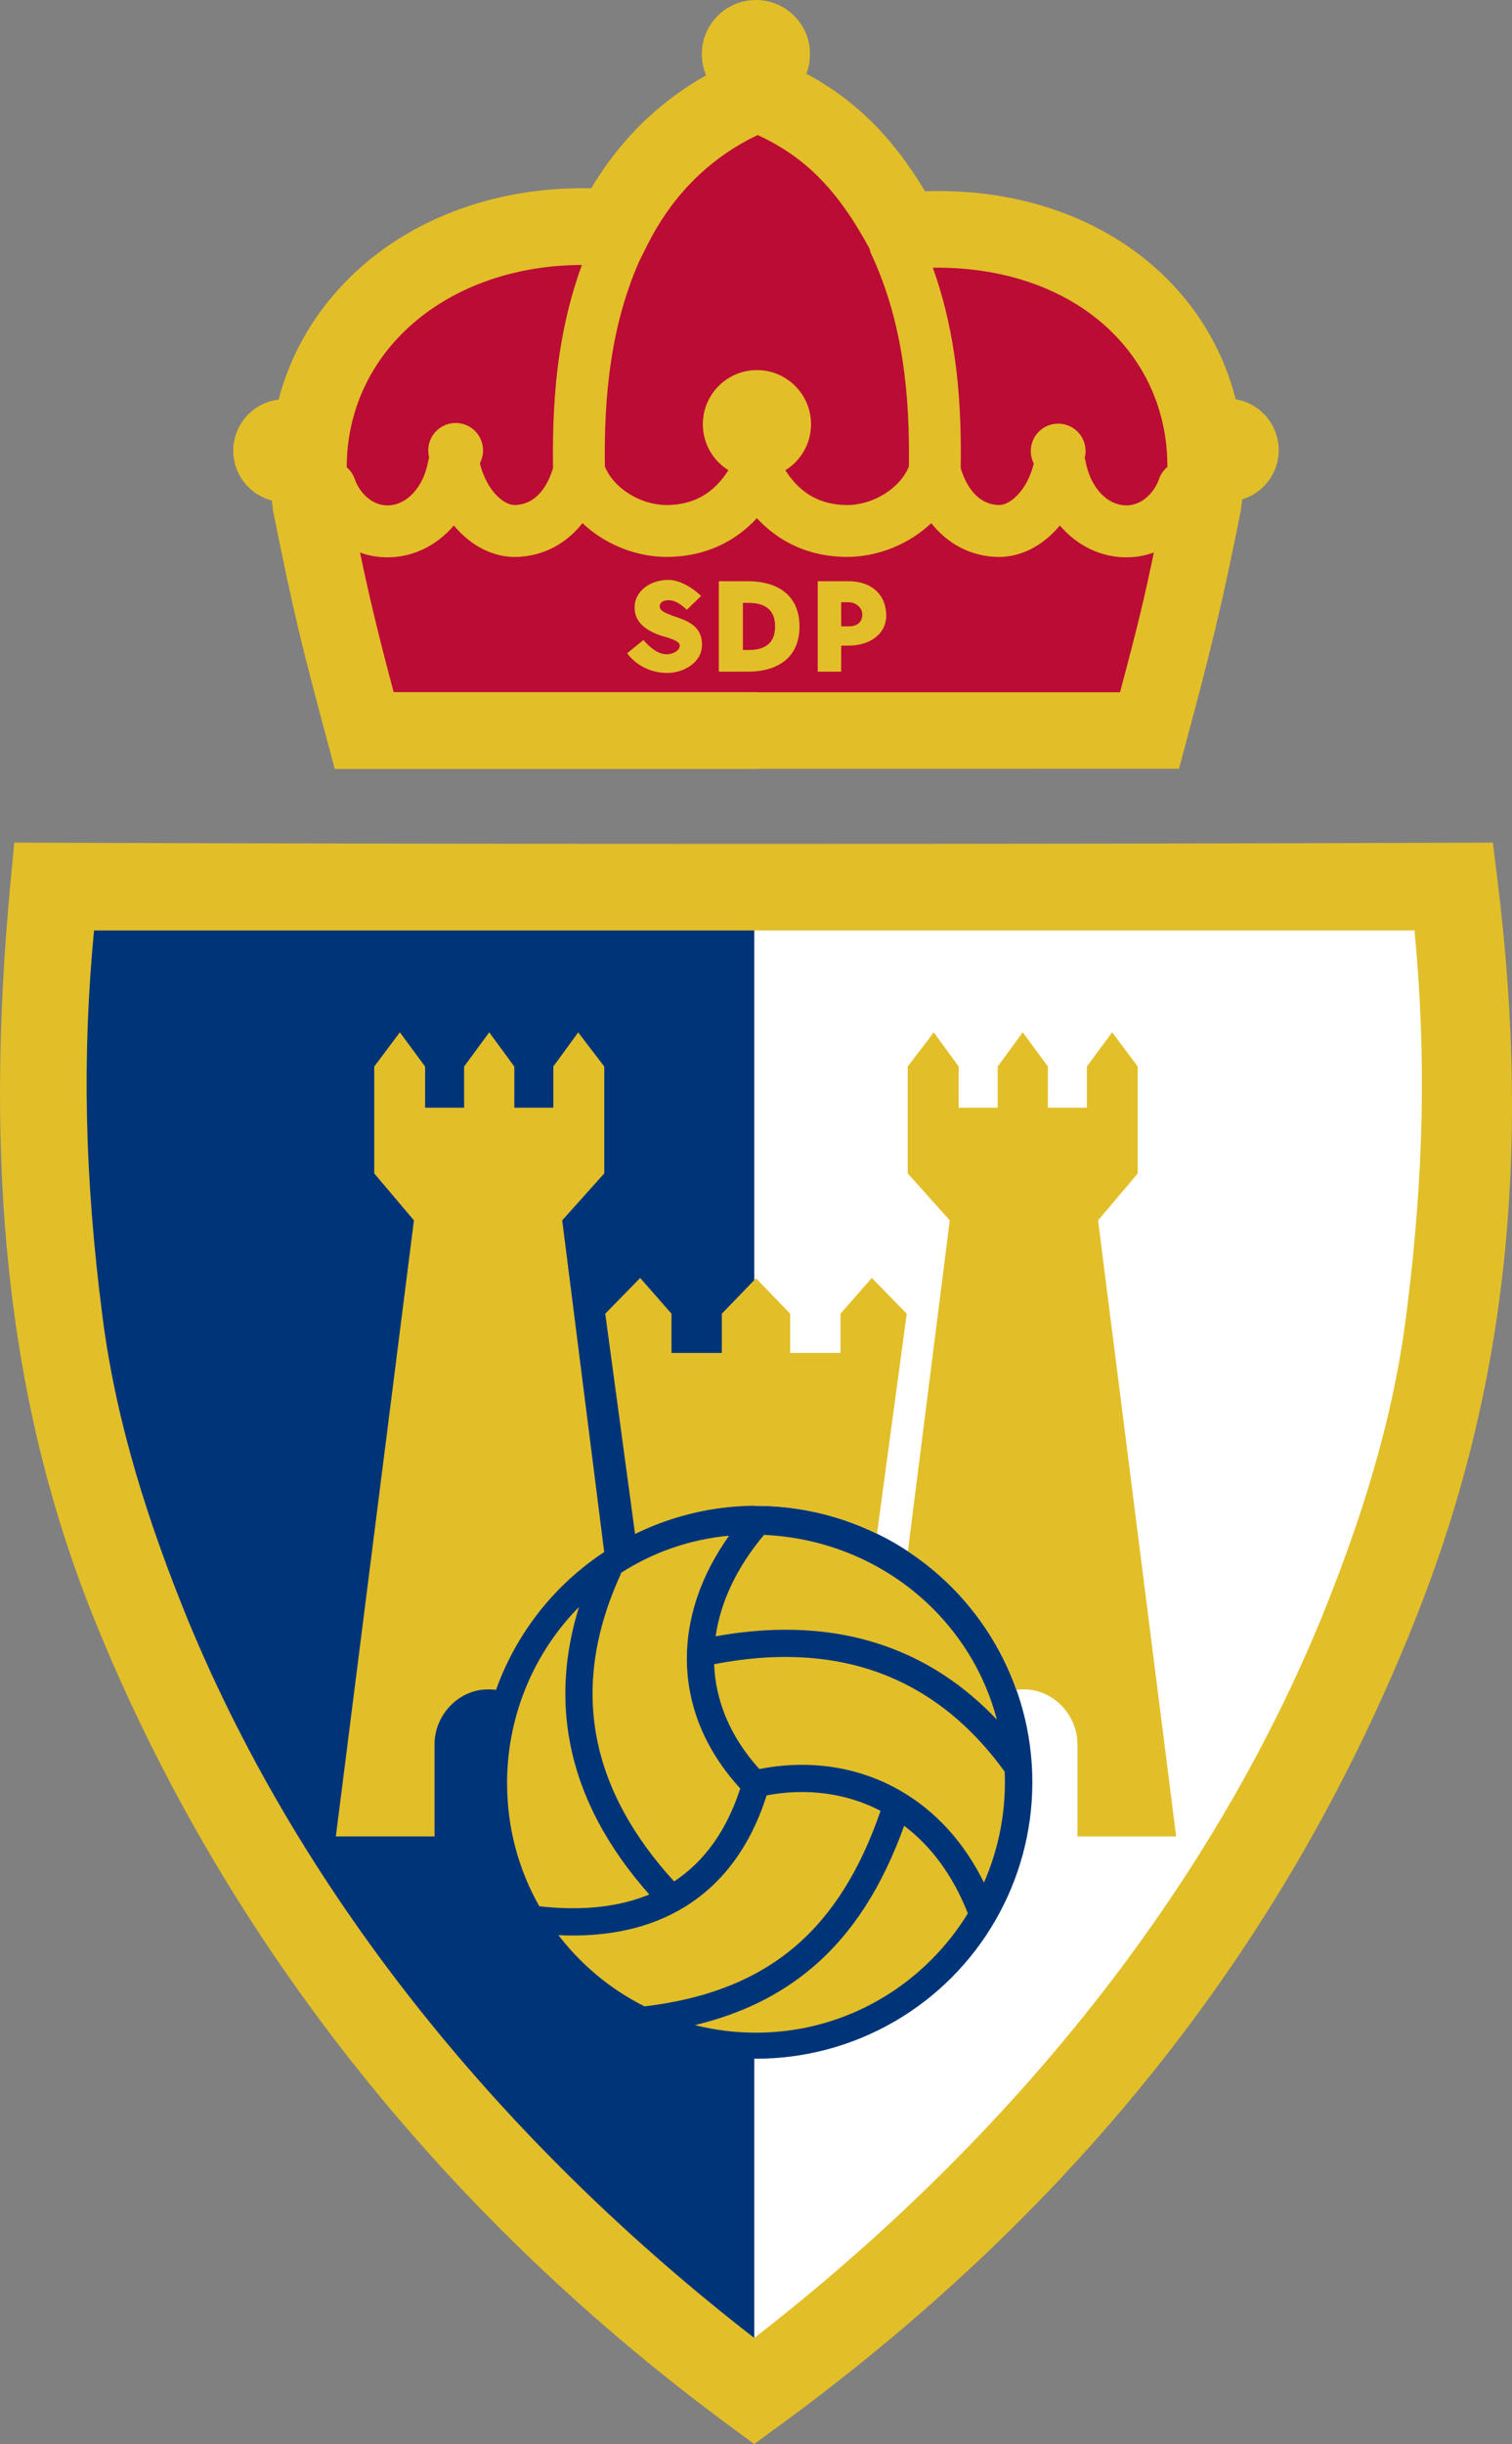
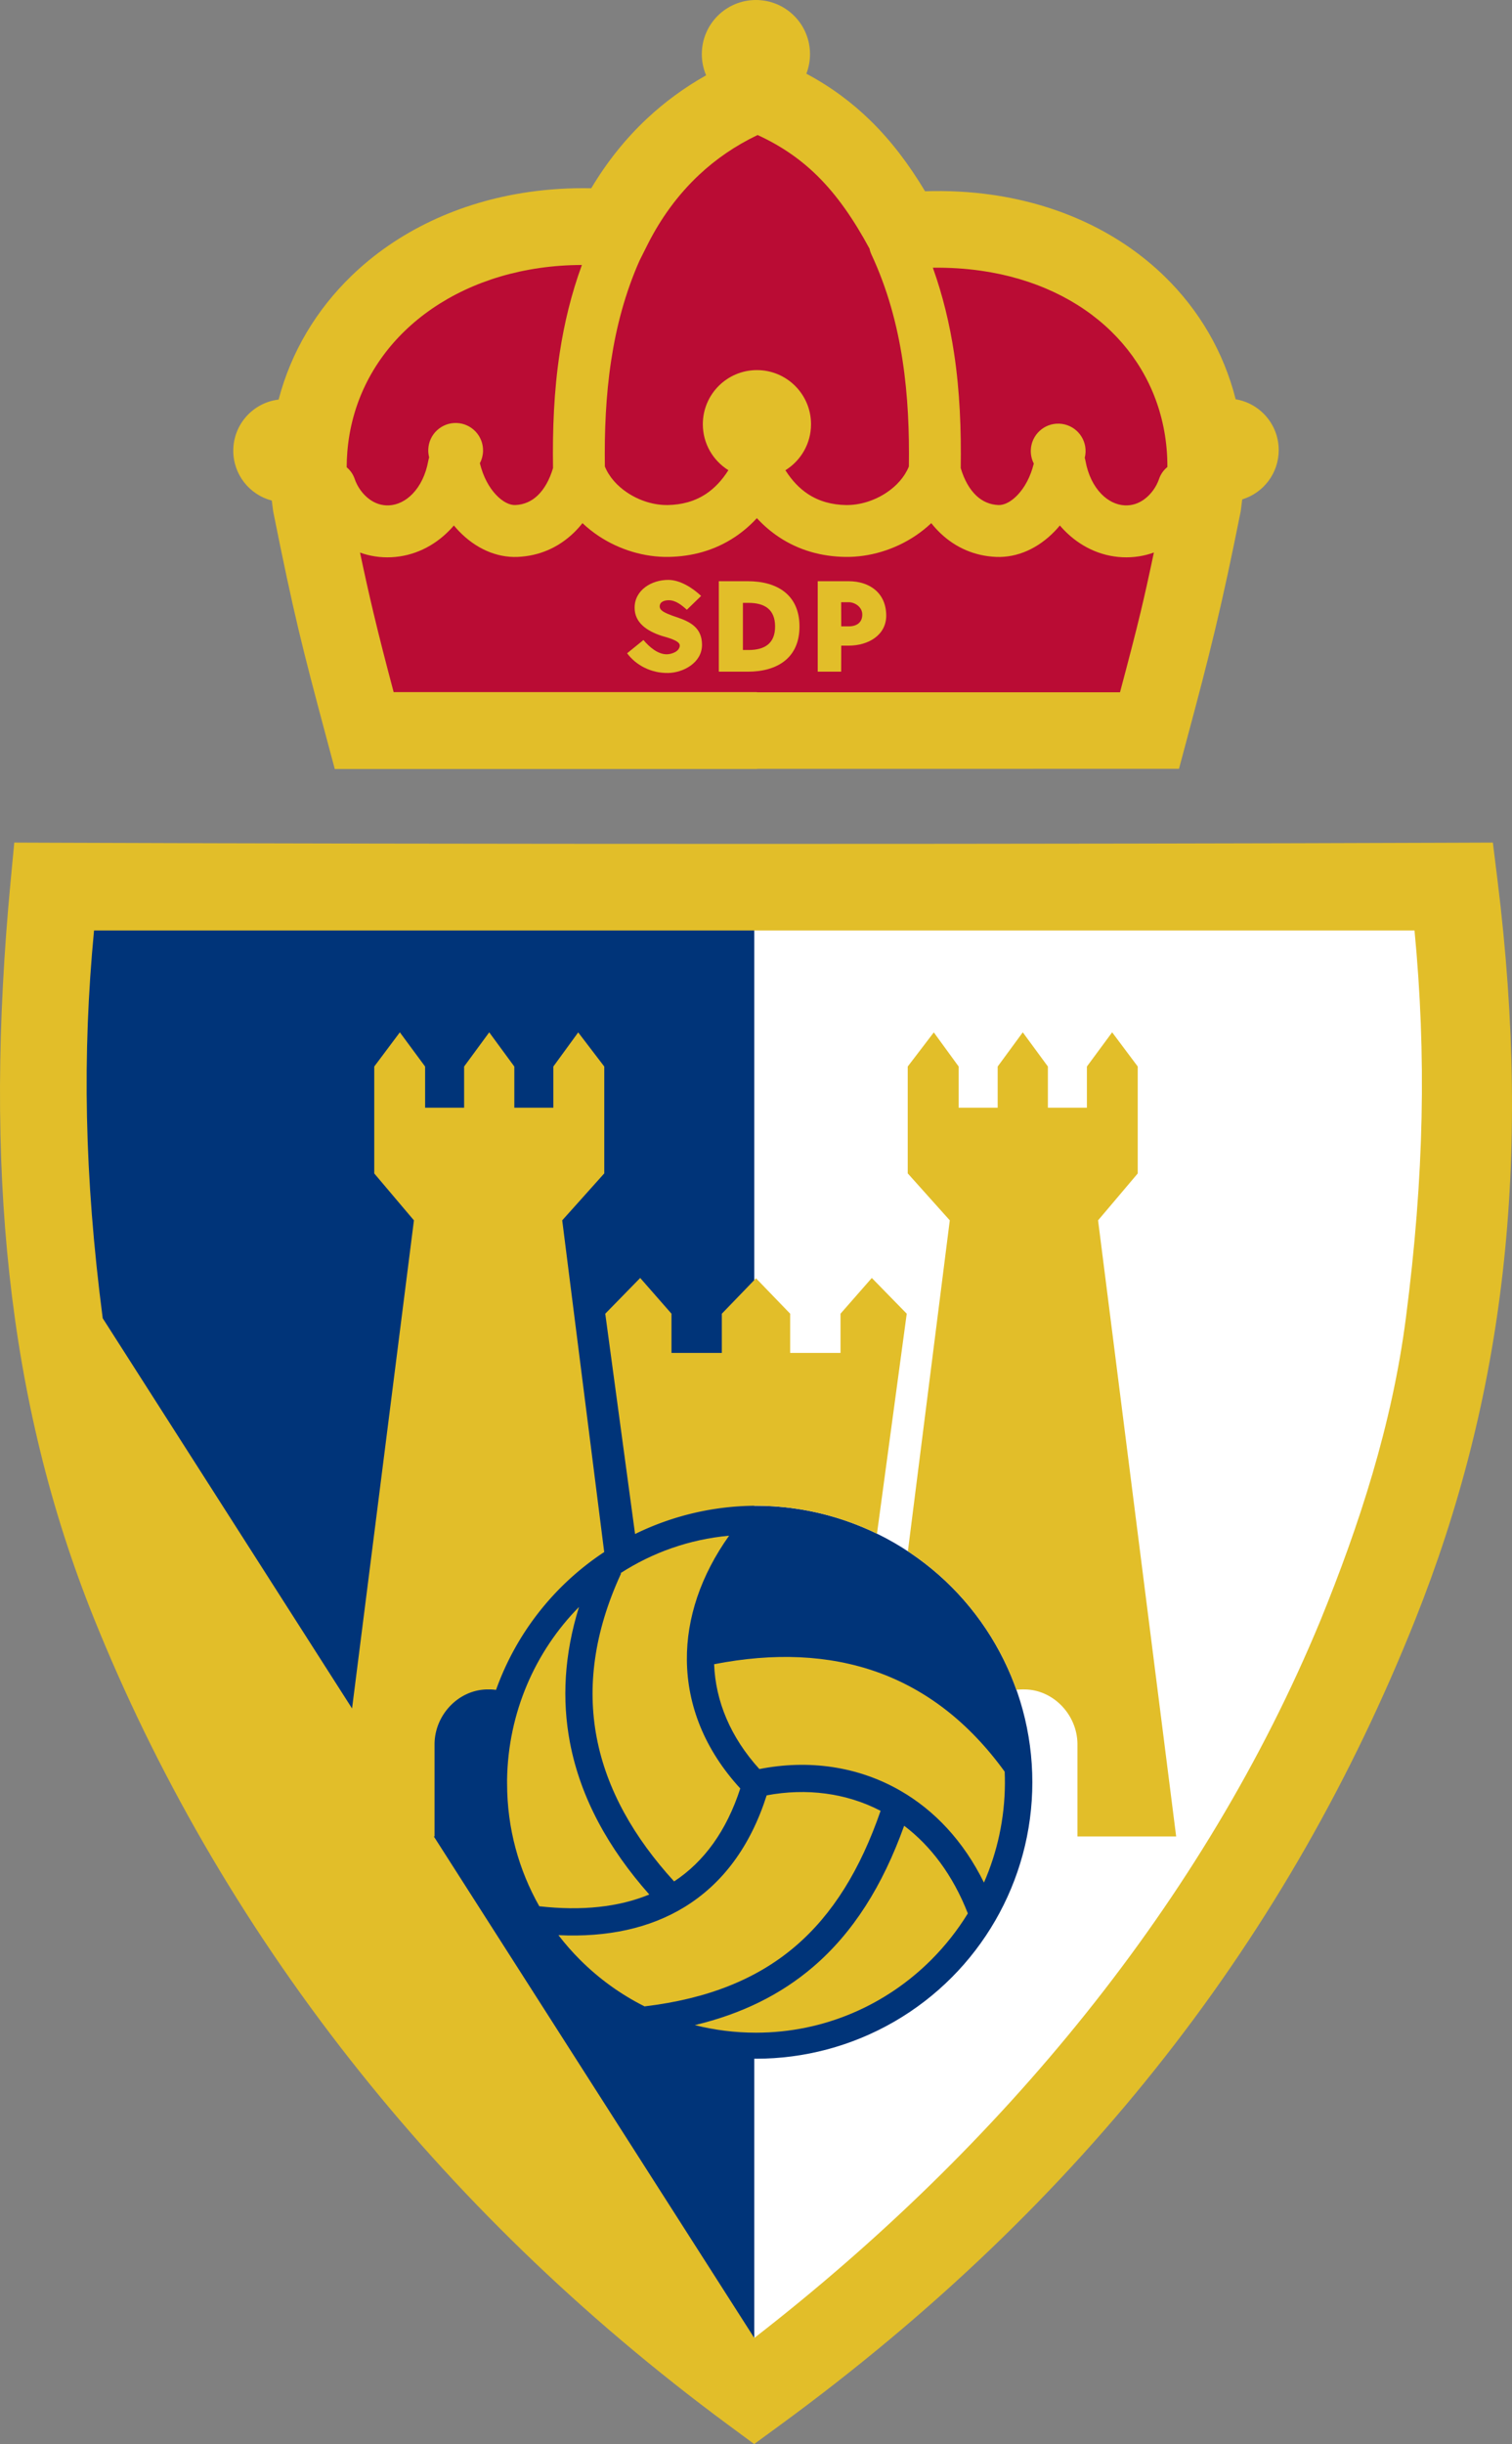
<svg xmlns="http://www.w3.org/2000/svg" xmlns:ns1="http://sodipodi.sourceforge.net/DTD/sodipodi-0.dtd" xmlns:ns2="http://www.inkscape.org/namespaces/inkscape" version="1.1" id="svg47" viewBox="0 0 371.37 600" ns1:docname="Logo SD Ponferradina.svg" ns2:version="1.2 (dc2aeda, 2022-05-15)">
  <rect x="0" y="0" width="371.37" height="600" fill="#808080" stroke="none" />
  <defs id="defs51" />
  <ns1:namedview id="namedview49" pagecolor="#ffffff" bordercolor="#000000" borderopacity="0.25" ns2:showpageshadow="2" ns2:pageopacity="0.0" ns2:pagecheckerboard="0" ns2:deskcolor="#d1d1d1" showgrid="false" ns2:zoom="0.67183934" ns2:cx="178.61413" ns2:cy="378.06658" ns2:window-width="1440" ns2:window-height="900" ns2:window-x="0" ns2:window-y="0" ns2:window-maximized="0" ns2:current-layer="svg47" ns2:document-units="pt" />
  <g id="g444" transform="translate(0.641)">
    <path id="path378" style="fill:#e2be29;fill-rule:evenodd;stroke-width:1" d="m 185.023,0 c -7.339,0 -13.288,5.949 -13.288,13.288 0,1.846 0.377,3.603 1.058,5.2 -5.394,3.03 -10.206,6.592 -14.476,10.579 -5.46,5.099 -10.008,10.892 -13.737,17.149 -5.237,-0.104 -10.345,0.213 -15.283,0.918 -17.383,2.484 -32.45,9.813 -43.553,20.531 -8.655,8.355 -14.889,18.718 -17.953,30.429 -6.271,0.746 -11.134,6.082 -11.134,12.554 0,5.882 4.016,10.824 9.456,12.237 0.082,0.719 0.175,1.442 0.278,2.168 l 0.073,0.517 c 2.517,12.575 4.293,20.896 6.217,28.989 1.856,7.807 3.918,15.608 7.027,27.218 l 1.875,7.003 h 7.229 96.454 v -0.037 l 96.429,-0.004 h 7.238 l 1.865,-6.967 c 2.897,-10.817 4.861,-18.224 7.011,-27.215 2.097,-8.77 3.89,-17.075 6.275,-28.988 l 0.075,-0.517 c 0.117,-0.82 0.22,-1.637 0.309,-2.454 5.188,-1.576 8.962,-6.397 8.962,-12.1 0,-6.278 -4.575,-11.487 -10.573,-12.475 C 299.907,86.369 293.86,76.083 285.366,67.826 274.626,57.383 260.038,50.256 242.972,47.817 c -5.217,-0.745 -10.699,-1.046 -16.405,-0.863 -3.905,-6.502 -8.213,-12.256 -13.354,-17.292 -4.585,-4.492 -9.759,-8.347 -15.8,-11.569 0.578,-1.49 0.896,-3.11 0.896,-4.805 C 198.311,5.949 192.361,0 185.023,0 Z" />
    <g id="g432">
      <path id="path362" style="fill:#ba0c34;fill-rule:evenodd;stroke-width:1" d="m 185.259,127.201 c -1.673,1.815 -3.47,3.34 -5.361,4.604 -5.049,3.375 -10.642,4.813 -16.279,4.913 -6.029,0.107 -12.194,-1.785 -17.243,-5.147 -1.405,-0.936 -2.731,-1.987 -3.954,-3.144 -0.699,0.886 -1.445,1.706 -2.235,2.459 -3.764,3.586 -8.43,5.605 -13.679,5.832 -5.208,0.225 -10.358,-2.084 -14.442,-6.34 -0.42,-0.437 -0.83,-0.896 -1.228,-1.375 -0.331,0.387 -0.67,0.761 -1.02,1.122 -3.91,4.041 -8.928,6.419 -14.331,6.674 -2.773,0.131 -5.352,-0.297 -7.702,-1.144 1.154,5.463 2.182,10.066 3.249,14.556 1.489,6.262 3.017,12.189 5.011,19.699 h 89.219 v 0.037 l 89.187,-0.003 c 2.182,-8.187 3.771,-14.281 5.076,-19.736 1.01,-4.223 2.031,-8.81 3.242,-14.569 -2.361,0.857 -4.953,1.291 -7.742,1.16 -5.403,-0.255 -10.421,-2.633 -14.331,-6.674 -0.349,-0.361 -0.689,-0.735 -1.02,-1.122 -0.398,0.48 -0.808,0.938 -1.228,1.375 -4.084,4.255 -9.234,6.565 -14.442,6.34 -5.249,-0.227 -9.914,-2.245 -13.679,-5.832 -0.79,-0.753 -1.536,-1.574 -2.235,-2.459 -1.223,1.157 -2.549,2.208 -3.954,3.144 -5.048,3.363 -11.214,5.255 -17.243,5.147 -5.637,-0.1 -11.23,-1.538 -16.279,-4.913 -1.891,-1.264 -3.689,-2.789 -5.361,-4.604 z" />
      <path d="m 135.192,114.908 c -0.143,-9.42 0.218,-18.914 1.646,-28.296 1.098,-7.215 2.828,-14.422 5.441,-21.564 -3.561,0.011 -7.01,0.261 -10.328,0.736 -13.385,1.912 -24.851,7.425 -33.159,15.445 -8.064,7.785 -13.171,18.017 -14.12,29.638 -0.103,1.268 -0.159,2.55 -0.166,3.845 0.88,0.728 1.574,1.701 1.968,2.862 0.645,1.884 1.91,3.736 3.643,5.004 1.33,0.975 2.953,1.573 4.773,1.487 2.096,-0.099 4.126,-1.107 5.792,-2.829 1.851,-1.913 3.244,-4.67 3.864,-8.074 0.054,-0.301 0.129,-0.594 0.222,-0.876 -0.164,-0.624 -0.242,-1.282 -0.218,-1.96 0.133,-3.714 3.252,-6.616 6.966,-6.483 3.714,0.133 6.616,3.252 6.483,6.966 -0.038,1.052 -0.315,2.039 -0.778,2.91 0.808,3.306 2.263,5.977 4.034,7.821 1.553,1.618 3.235,2.508 4.705,2.444 2.075,-0.089 3.93,-0.898 5.439,-2.336 1.622,-1.545 2.924,-3.818 3.794,-6.741 z" style="fill:#ba0c34;fill-rule:evenodd;stroke-width:1" id="path10" />
      <path d="m 149.472,88.509 c -1.324,8.698 -1.669,17.411 -1.549,26.018 1.05,2.566 3.035,4.77 5.493,6.407 2.988,1.99 6.567,3.112 10.003,3.051 3.314,-0.059 6.55,-0.869 9.388,-2.766 1.98,-1.324 3.827,-3.214 5.453,-5.789 -3.767,-2.345 -6.275,-6.523 -6.275,-11.287 0,-7.339 5.949,-13.287 13.287,-13.287 7.339,0 13.287,5.949 13.287,13.287 0,4.772 -2.516,8.956 -6.294,11.299 1.624,2.569 3.468,4.455 5.445,5.777 2.838,1.897 6.074,2.707 9.388,2.766 3.436,0.061 7.014,-1.06 10.003,-3.051 2.458,-1.637 4.443,-3.84 5.493,-6.407 0.121,-8.607 -0.224,-17.321 -1.549,-26.018 -1.348,-8.857 -3.712,-17.597 -7.644,-26.025 -0.219,-0.468 -0.376,-0.949 -0.474,-1.435 -3.842,-7.102 -7.941,-13.104 -12.909,-17.972 -4.051,-3.969 -8.785,-7.275 -14.579,-9.93 -5.497,2.627 -10.24,5.917 -14.296,9.704 -5.359,5.005 -9.568,10.887 -12.774,17.275 l -1.935,3.857 c -3.527,7.964 -5.694,16.193 -6.962,24.526 z" style="fill:#ba0c34;fill-rule:evenodd;stroke-width:1" id="path12" />
      <path d="m 233.679,86.612 c 1.428,9.382 1.789,18.876 1.646,28.296 0.87,2.923 2.172,5.196 3.794,6.741 1.509,1.438 3.364,2.247 5.439,2.336 1.469,0.063 3.152,-0.826 4.705,-2.444 1.756,-1.83 3.203,-4.473 4.014,-7.742 -0.509,-0.99 -0.778,-2.12 -0.736,-3.311 0.133,-3.714 3.252,-6.616 6.966,-6.483 3.714,0.133 6.616,3.252 6.483,6.966 -0.018,0.492 -0.088,0.968 -0.205,1.426 0.077,0.248 0.139,0.503 0.186,0.765 0.62,3.404 2.013,6.161 3.864,8.074 1.666,1.722 3.696,2.731 5.792,2.829 1.82,0.086 3.443,-0.513 4.773,-1.487 1.732,-1.269 2.997,-3.12 3.643,-5.004 0.404,-1.193 1.127,-2.188 2.042,-2.923 0.005,-1.574 -0.062,-3.114 -0.199,-4.619 -1.025,-11.288 -5.901,-21.191 -13.641,-28.717 -7.919,-7.7 -18.898,-12.987 -31.927,-14.848 -3.805,-0.544 -7.759,-0.8 -11.836,-0.744 2.477,6.921 4.133,13.902 5.196,20.89 z" style="fill:#ba0c34;fill-rule:evenodd;stroke-width:1" id="path14" />
    </g>
    <g id="g368">
      <path d="m 211.148,150.783 c -0.038,-1.762 -1.794,-2.943 -3.347,-2.943 h -1.841 l 0.02,5.926 h 1.841 c 2.154,0 3.368,-1.119 3.327,-2.983 z m -5.189,14.109 h -5.755 v -22.206 h 7.596 c 5.197,0 9.227,2.93 9.227,8.459 0,4.719 -4.331,7.355 -9.207,7.355 h -1.841 z" style="fill:#e2be29;fill-rule:evenodd;stroke-width:1" id="path2" />
      <path d="m 189.733,153.81 c 0,-4.229 -2.597,-5.808 -6.522,-5.808 h -1.381 v 11.573 h 1.381 c 3.896,0 6.522,-1.555 6.522,-5.765 z m -6.686,11.082 h -7.136 v -22.206 h 7.136 c 7.186,0 12.679,3.326 12.679,11.119 0,7.773 -5.523,11.087 -12.679,11.087 z" style="fill:#e2be29;fill-rule:evenodd;stroke-width:1" id="path4" />
      <path d="m 163.595,147.354 c -0.979,0 -2.203,0.336 -2.203,1.524 0,0.475 0.291,0.897 0.871,1.264 0.581,0.368 1.669,0.831 3.272,1.362 3.46,1.147 6.247,2.665 6.247,6.791 0,4.49 -4.713,6.846 -8.264,6.918 -4.292,0.087 -8.017,-1.967 -10.13,-4.838 l 4.01,-3.254 c 1.441,1.714 3.517,3.505 5.717,3.505 1.13,0 3.168,-0.65 3.209,-2.153 0.035,-1.296 -3.54,-2.071 -4.485,-2.383 -3.573,-1.18 -6.61,-3.197 -6.61,-6.893 0,-4.327 4.154,-6.856 8.3,-6.836 2.881,0.014 5.943,1.961 8.035,3.938 l -3.503,3.395 c -1.26,-1.133 -2.726,-2.34 -4.467,-2.34 z" style="fill:#e2be29;fill-rule:evenodd;stroke-width:1" id="path6" />
    </g>
  </g>
  <g id="g3205">
    <path style="fill:#e2be29;fill-rule:evenodd;stroke-width:1" d="M 2.309,312.806 C -0.926,283.104 -0.697,251.284 2.592,216.499 l 0.913,-9.648 9.657,0.036 c 49.958,0.187 107.28,0.281 172.047,0.281 64.768,0 122.09,-0.094 172.047,-0.281 l 9.414,-0.035 1.156,9.356 c 4.283,34.67 4.656,66.365 1.259,96.219 -3.406,29.931 -10.619,57.958 -21.495,85.222 -15.447,38.722 -35.712,74.449 -61.514,107.365 -25.806,32.921 -57.08,62.986 -94.533,90.375 L 185.238,600 178.934,595.348 C 142.364,568.36 111.539,538.064 86.189,505.863 59.012,471.34 38.077,434.56 23.06,397.258 12.358,370.676 5.577,342.809 2.309,312.806 Z" id="path448" />
    <g id="g3176">
-       <path style="fill:#003479;fill-opacity:1;fill-rule:evenodd;stroke:none;stroke-width:0.3;stroke-dasharray:none" d="M 25.225,323.615 C 20.682,288.585 20.183,258.885 23.097,228.432 h 162.165 l 45,172.762 -45,172.762 C 124.736,527.017 74.856,467.079 46.173,397.74 36.671,374.408 28.633,349.889 25.225,323.615 Z" id="path1019" ns1:nodetypes="scccccs" />
+       <path style="fill:#003479;fill-opacity:1;fill-rule:evenodd;stroke:none;stroke-width:0.3;stroke-dasharray:none" d="M 25.225,323.615 C 20.682,288.585 20.183,258.885 23.097,228.432 h 162.165 l 45,172.762 -45,172.762 Z" id="path1019" ns1:nodetypes="scccccs" />
      <path style="fill:#ffffff;fill-rule:evenodd;stroke:none;stroke-width:0.3;stroke-dasharray:none" d="m 345.299,323.615 c 4.543,-35.03 5.042,-64.73 2.128,-95.183 H 185.262 v 345.524 c 60.526,-46.939 110.406,-106.877 139.089,-176.216 9.502,-23.332 17.54,-47.851 20.948,-74.125 z" id="path1576" ns1:nodetypes="sccccs" />
    </g>
    <g id="g3186">
      <circle style="fill:#003479;fill-opacity:1;stroke-width:0.3" id="path789" cx="185.684" cy="437.529" r="67.875" />
      <g id="g521" style="fill:#e2be29;fill-opacity:1" transform="translate(0.226)">
        <path style="fill:#e2be29;fill-opacity:1;fill-rule:evenodd;stroke-width:1" d="m 221.848,448.208 c -5.317,14.808 -12.576,26.283 -22.383,34.666 -7.96,6.803 -17.529,11.52 -29.026,14.276 4.804,1.213 9.834,1.859 15.015,1.859 16.825,0 32.015,-6.852 43.043,-17.88 3.424,-3.424 6.447,-7.249 8.994,-11.395 -3.697,-9.453 -9.147,-16.607 -15.643,-21.526 z" id="path513" />
        <path style="fill:#e2be29;fill-opacity:1;fill-rule:evenodd;stroke-width:1" d="m 136.935,475.069 c 1.632,2.127 3.402,4.144 5.294,6.037 4.614,4.614 9.964,8.494 15.857,11.449 15.46,-1.845 27.584,-6.677 37.036,-14.755 9.19,-7.855 15.969,-18.862 20.938,-33.253 -8.464,-4.396 -18.206,-5.627 -27.98,-3.801 -4.015,12.596 -10.876,21.733 -20.222,27.444 -8.46,5.169 -18.856,7.452 -30.923,6.879 z" id="path511" />
        <path style="fill:#e2be29;fill-opacity:1;fill-rule:evenodd;stroke-width:1" d="m 159.247,465.087 c -9.956,-11.235 -16.908,-23.671 -19.499,-37.383 -1.965,-10.394 -1.415,-21.458 2.24,-33.209 -10.765,10.92 -17.418,25.938 -17.668,42.406 -0.004,0.244 0.005,0.105 0.005,0.979 0,10.942 2.876,21.213 7.912,30.098 10.421,1.174 19.487,0.217 27.01,-2.891 z" id="path509" />
-         <path style="fill:#e2be29;fill-opacity:1;fill-rule:evenodd;stroke-width:1" d="m 175.541,401.699 c 15.212,-2.745 29.29,-2.021 41.935,2.487 10.044,3.581 19.146,9.528 27.156,17.995 C 241.892,411.735 236.409,402.398 228.957,394.946 218.334,384.324 203.721,377.53 187.357,376.798 l 0.045,0.037 c -6.656,7.917 -10.652,16.418 -11.86,24.863 z" id="path507" />
        <path style="fill:#e2be29;fill-opacity:1;fill-rule:evenodd;stroke-width:1" d="m 186.289,434.292 c 12.101,-2.392 24.247,-0.67 34.639,5.32 8.312,4.791 15.463,12.285 20.52,22.552 3.266,-7.464 5.097,-15.685 5.147,-24.297 0.006,-0.982 -0.013,-1.959 -0.054,-2.93 -8.785,-12.138 -19.317,-20.179 -31.289,-24.447 -11.958,-4.263 -25.421,-4.801 -40.077,-1.935 0.341,9.041 3.992,17.892 11.114,25.737 z" id="path505" />
        <path style="fill:#e2be29;fill-opacity:1;fill-rule:evenodd;stroke-width:1" d="m 178.848,377.002 c -9.816,0.906 -18.876,4.169 -26.675,9.204 l 0.147,0.068 c -6.721,14.567 -8.323,27.947 -6.006,40.202 2.442,12.916 9.254,24.704 19.03,35.401 7.375,-4.842 12.881,-12.439 16.254,-22.82 -8.725,-9.486 -13.026,-20.373 -13.117,-31.544 -0.084,-10.298 3.43,-20.763 10.368,-30.509 z" id="path44" />
      </g>
    </g>
    <g id="g2417">
      <path style="fill:#e2be29;fill-opacity:1;fill-rule:evenodd;stroke-width:1" d="m 157.241,313.731 -8.58,8.777 7.32,54.082 a 67.875,67.875 0 0 1 29.703,-6.938 67.875,67.875 0 0 1 29.713,6.872 l 7.311,-54.016 -8.578,-8.777 -7.689,8.777 v 9.624 h -12.363 v -9.624 l -8.392,-8.697 -8.394,8.697 v 9.624 h -12.362 v -9.624 z" id="path2412" />
      <path style="fill:#e2be29;fill-opacity:1;fill-rule:evenodd;stroke-width:1" d="m 251.209,253.43 -6.164,8.396 v 10.106 h -9.584 v -10.106 l -6.105,-8.38 -6.403,8.38 v 26.231 l 10.329,11.534 -10.291,81.245 a 67.875,67.875 0 0 1 26.641,34.008 c 0.494,-0.061 0.993,-0.103 1.501,-0.103 h 0.4 c 7.198,0 13.103,6.282 13.103,13.479 v 22.611 h 24.245 l -19.179,-151.239 9.744,-11.52 v -26.247 l -6.287,-8.396 -6.199,8.396 v 10.106 h -9.583 v -10.106 z" id="path2410" />
      <path style="fill:#e2be29;fill-opacity:1;fill-rule:evenodd;stroke-width:1" d="m 98.21,253.43 -6.289,8.396 v 26.247 l 9.746,11.52 -19.181,151.239 H 106.733 V 428.221 c 0,-7.198 5.905,-13.479 13.103,-13.479 h 0.4 c 0.542,0 1.074,0.045 1.6,0.114 a 67.875,67.875 0 0 1 26.565,-33.839 l -10.312,-81.425 10.329,-11.534 v -26.231 l -6.403,-8.38 -6.107,8.38 v 10.106 h -9.583 v -10.106 l -6.166,-8.396 -6.166,8.396 v 10.106 h -9.583 v -10.106 z" id="path38" />
    </g>
  </g>
</svg>